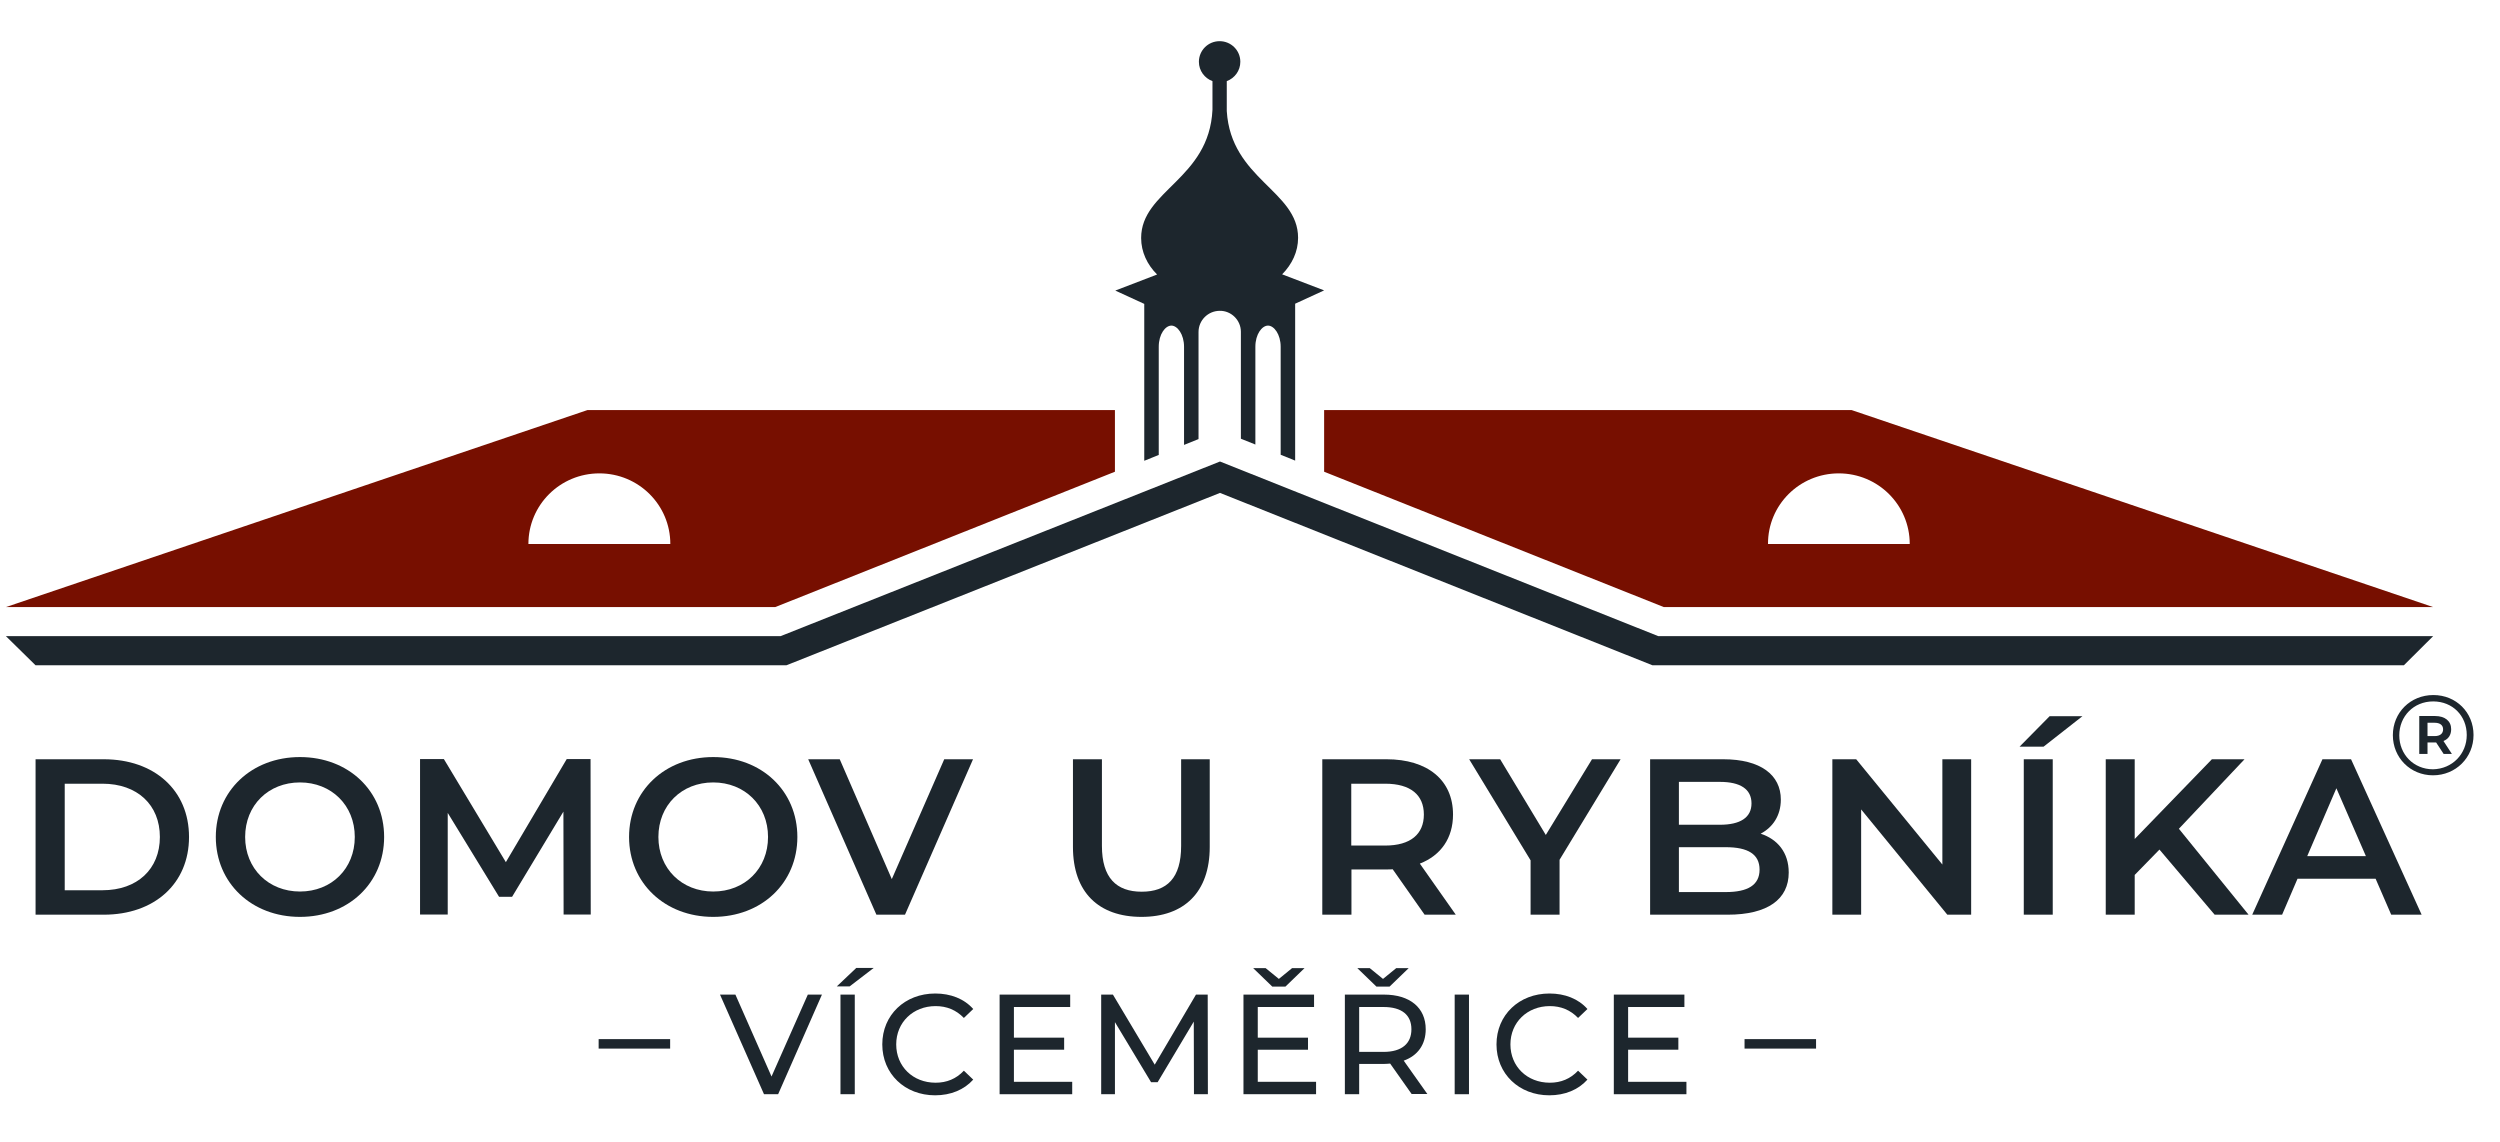
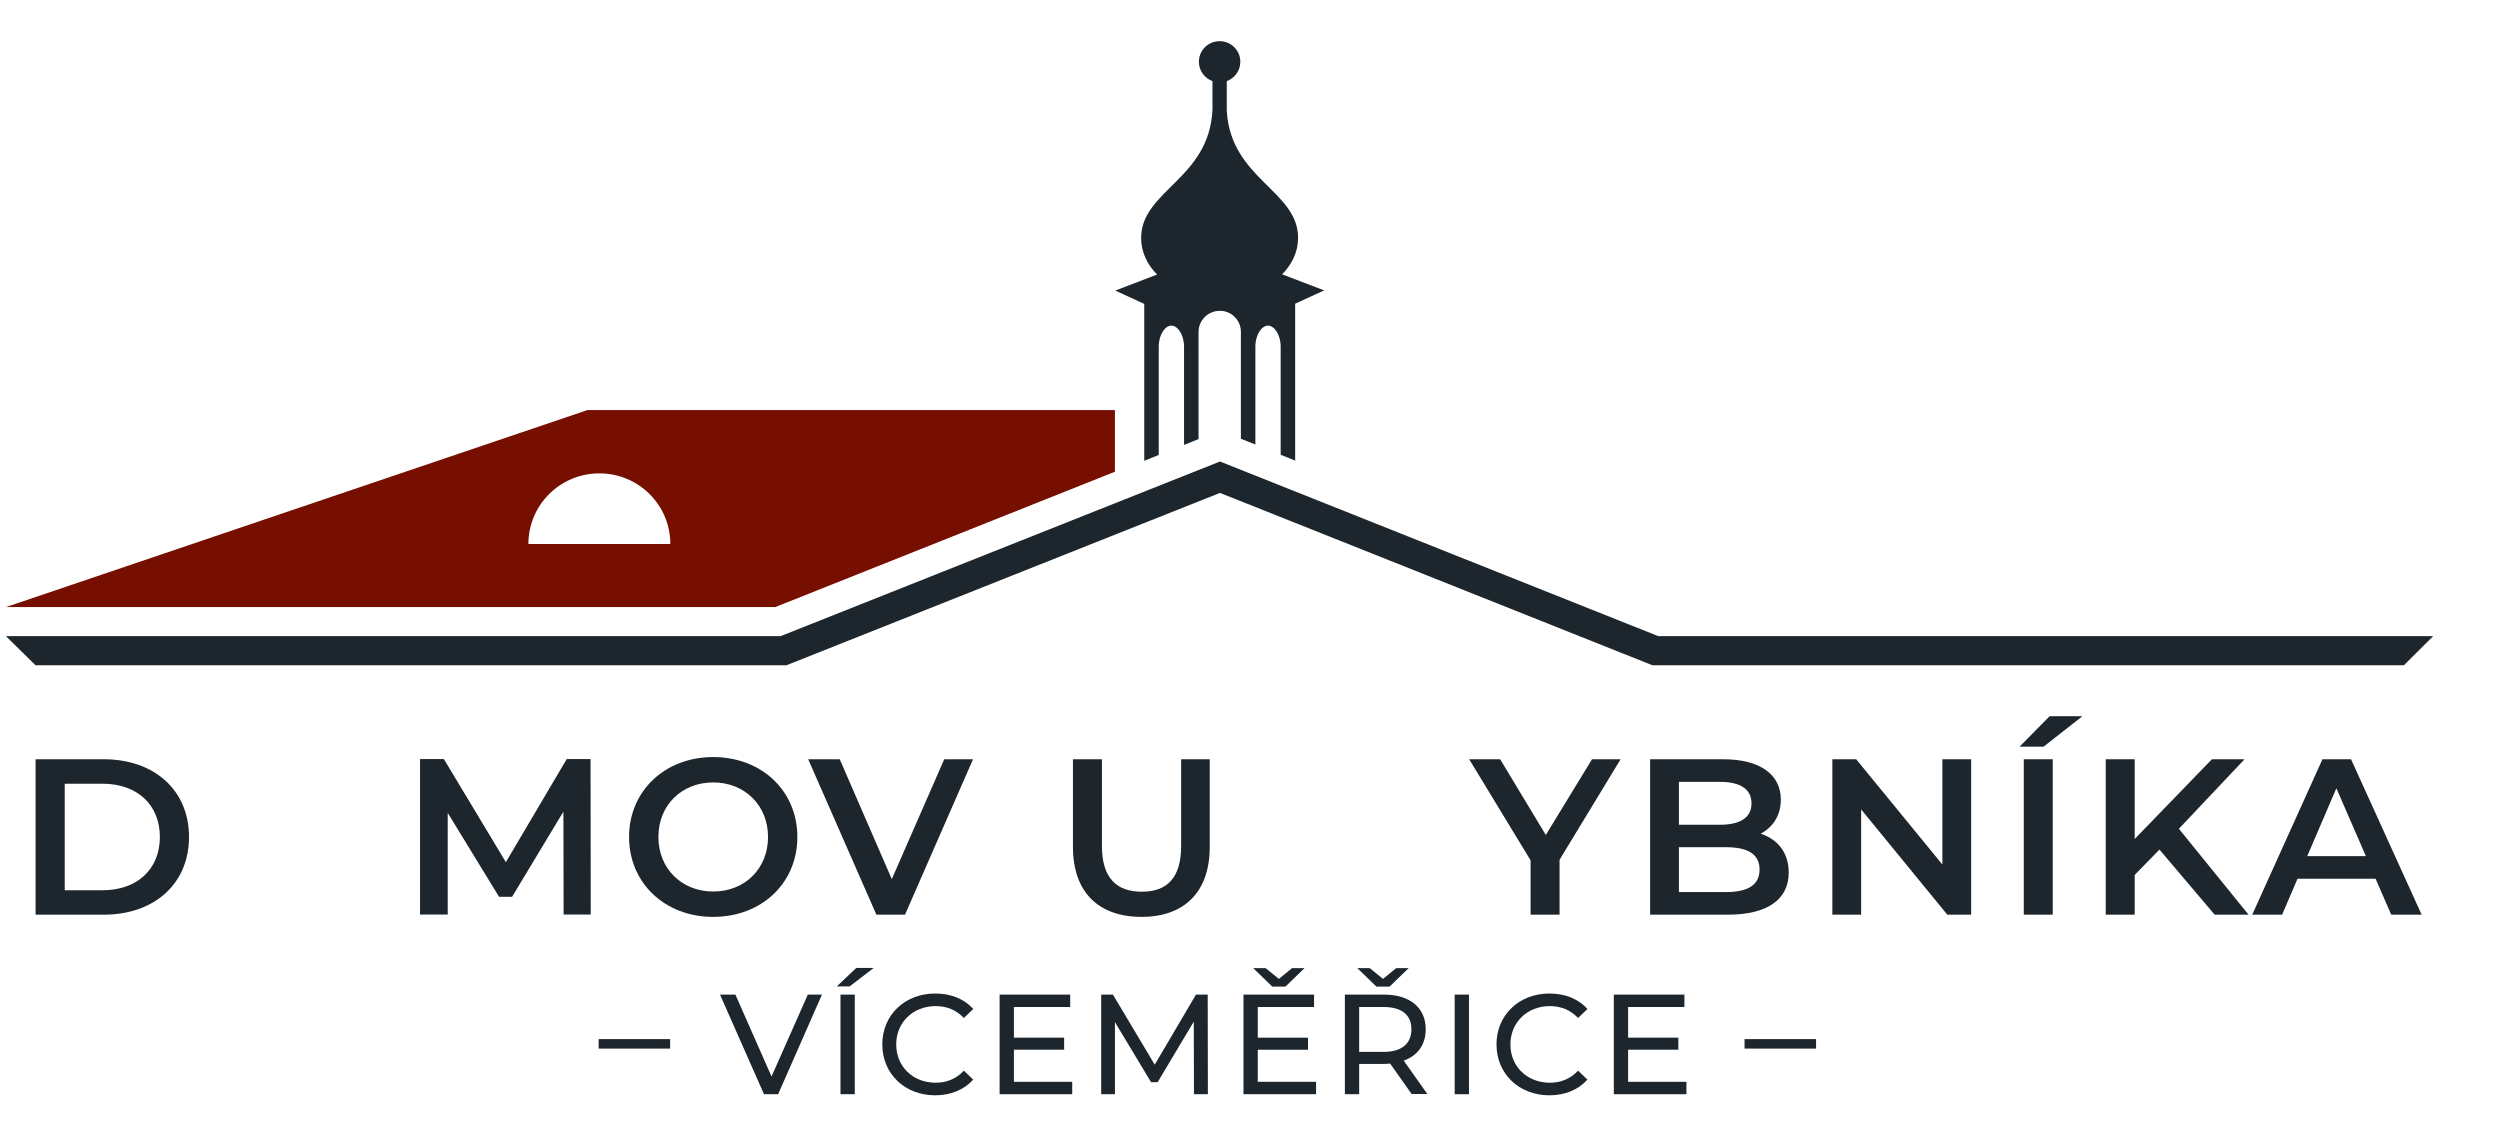
<svg xmlns="http://www.w3.org/2000/svg" width="243" height="111" viewBox="0 0 243 111" fill="none">
  <path d="M76.436 64.667L118.583 47.91L160.623 64.667H233.655L236.506 61.83H161.176L118.583 44.859L75.883 61.83H0.57L3.457 64.667H76.436Z" fill="#1D262D" />
-   <path d="M179.977 39.859H128.705V45.852L161.728 59.01H236.506L179.977 39.859ZM178.729 46.012C182.543 46.012 185.626 49.08 185.626 52.875C182.472 52.875 175.236 52.875 171.85 52.875C171.833 49.08 174.916 46.012 178.729 46.012Z" fill="#770F00" />
  <path d="M57.099 39.859L0.57 59.01H75.348L108.371 45.852V39.859H57.099ZM51.361 52.875C51.361 49.08 54.444 46.012 58.258 46.012C62.072 46.012 65.155 49.08 65.155 52.875C61.982 52.875 54.747 52.875 51.361 52.875Z" fill="#770F00" />
  <path d="M3.457 73.8H10.086C15.005 73.8 18.373 76.814 18.373 81.354C18.373 85.894 15.005 88.908 10.086 88.908H3.457V73.8ZM9.962 86.532C13.348 86.532 15.54 84.475 15.54 81.354C15.54 78.233 13.348 76.176 9.962 76.176H6.291V86.532H9.962Z" fill="#1D262D" />
-   <path d="M20.977 81.354C20.977 76.885 24.452 73.587 29.157 73.587C33.861 73.587 37.337 76.868 37.337 81.354C37.337 85.84 33.861 89.121 29.157 89.121C24.452 89.121 20.977 85.823 20.977 81.354ZM34.485 81.354C34.485 78.268 32.204 76.052 29.157 76.052C26.091 76.052 23.828 78.268 23.828 81.354C23.828 84.439 26.109 86.656 29.157 86.656C32.222 86.656 34.485 84.439 34.485 81.354Z" fill="#1D262D" />
-   <path d="M54.782 88.908L54.764 78.889L49.774 87.17H48.509L43.519 79.013V88.891H40.828V73.782H43.145L49.169 83.801L55.085 73.782H57.402L57.42 88.891H54.782V88.908Z" fill="#1D262D" />
+   <path d="M54.782 88.908L54.764 78.889L49.774 87.17H48.509L43.519 79.013V88.891H40.828V73.782H43.145L49.169 83.801L55.085 73.782H57.402L57.42 88.891H54.782V88.908" fill="#1D262D" />
  <path d="M61.145 81.354C61.145 76.885 64.62 73.587 69.325 73.587C74.029 73.587 77.504 76.868 77.504 81.354C77.504 85.84 74.029 89.121 69.325 89.121C64.62 89.121 61.145 85.823 61.145 81.354ZM74.653 81.354C74.653 78.268 72.372 76.052 69.325 76.052C66.259 76.052 63.996 78.268 63.996 81.354C63.996 84.439 66.277 86.656 69.325 86.656C72.39 86.656 74.653 84.439 74.653 81.354Z" fill="#1D262D" />
  <path d="M94.578 73.8L87.966 88.908H85.186L78.557 73.8H81.622L86.683 85.45L91.78 73.8H94.578Z" fill="#1D262D" />
  <path d="M104.291 82.329V73.8H107.107V82.223C107.107 85.326 108.515 86.674 110.974 86.674C113.433 86.674 114.806 85.344 114.806 82.223V73.8H117.586V82.329C117.586 86.727 115.091 89.121 110.956 89.121C106.786 89.121 104.291 86.727 104.291 82.329Z" fill="#1D262D" />
-   <path d="M138.472 88.908L135.371 84.493C135.175 84.51 134.979 84.51 134.783 84.51H131.361V88.908H128.527V73.8H134.765C138.757 73.8 141.234 75.821 141.234 79.173C141.234 81.46 140.058 83.145 138.008 83.943L141.501 88.908H138.472ZM134.64 76.176H131.343V82.188H134.64C137.117 82.188 138.4 81.07 138.4 79.173C138.4 77.275 137.117 76.176 134.64 76.176Z" fill="#1D262D" />
  <path d="M151.589 83.571V88.908H148.773V83.624L142.803 73.8H145.815L150.252 81.159L154.743 73.8H157.523L151.589 83.571Z" fill="#1D262D" />
  <path d="M173.864 84.812C173.864 87.401 171.832 88.908 167.929 88.908H160.391V73.8H167.501C171.137 73.8 173.097 75.325 173.097 77.719C173.097 79.279 172.313 80.414 171.137 81.035C172.759 81.567 173.864 82.844 173.864 84.812ZM163.189 75.999V80.166H167.181C169.141 80.166 170.246 79.474 170.246 78.091C170.246 76.69 169.141 75.999 167.181 75.999H163.189ZM171.03 84.528C171.03 83.021 169.889 82.347 167.751 82.347H163.189V86.709H167.751C169.872 86.709 171.03 86.035 171.03 84.528Z" fill="#1D262D" />
  <path d="M191.596 73.8V88.908H189.279L180.903 78.676V88.908H178.105V73.8H180.422L188.798 84.032V73.8H191.596Z" fill="#1D262D" />
  <path d="M199.223 69.615H202.413L198.635 72.576H196.301L199.223 69.615ZM196.711 73.8H199.526V88.908H196.711V73.8Z" fill="#1D262D" />
  <path d="M209.899 82.578L207.493 85.043V88.908H204.678V73.8H207.493V81.549L214.996 73.8H218.168L211.788 80.556L218.561 88.908H215.264L209.899 82.578Z" fill="#1D262D" />
  <path d="M230.91 85.415H223.318L221.821 88.908H218.916L225.742 73.8H228.522L235.383 88.908H232.425L230.91 85.415ZM229.965 83.216L227.096 76.619L224.262 83.216H229.965Z" fill="#1D262D" />
  <path d="M58.188 101.002H65.138V101.924H58.188V101.002Z" fill="#1D262D" />
  <path d="M79.893 96.675L75.634 106.358H74.261L69.984 96.675H71.481L74.992 104.637L78.521 96.675H79.893Z" fill="#1D262D" />
  <path d="M83.227 94.086H84.92L82.585 95.877H81.338L83.227 94.086ZM81.694 96.675H83.084V106.358H81.694V96.675Z" fill="#1D262D" />
  <path d="M85.758 101.516C85.758 98.661 87.95 96.569 90.908 96.569C92.405 96.569 93.724 97.083 94.597 98.076L93.688 98.945C92.94 98.165 92.013 97.793 90.944 97.793C88.752 97.793 87.112 99.371 87.112 101.516C87.112 103.662 88.734 105.24 90.944 105.24C92.013 105.24 92.94 104.868 93.688 104.07L94.597 104.939C93.706 105.932 92.405 106.464 90.89 106.464C87.95 106.464 85.758 104.371 85.758 101.516Z" fill="#1D262D" />
  <path d="M104.219 105.152V106.358H97.162V96.675H104.023V97.881H98.552V100.86H103.435V102.031H98.552V105.152H104.219Z" fill="#1D262D" />
  <path d="M116.053 106.358L116.035 99.3L112.524 105.187H111.883L108.372 99.353V106.358H107.035V96.675H108.176L112.239 103.485L116.249 96.675H117.389L117.407 106.358H116.053Z" fill="#1D262D" />
  <path d="M127.922 105.152V106.358H120.865V96.675H127.726V97.881H122.255V100.86H127.138V102.031H122.255V105.152H127.922ZM123.663 95.895L121.81 94.104H123.022L124.305 95.15L125.588 94.104H126.8L124.946 95.895H123.663Z" fill="#1D262D" />
  <path d="M137.225 106.358L135.123 103.379C134.927 103.396 134.713 103.414 134.517 103.414H132.111V106.358H130.721V96.675H134.517C137.047 96.675 138.58 97.952 138.58 100.045C138.58 101.534 137.796 102.616 136.441 103.095L138.74 106.34H137.225V106.358ZM133.786 95.895L131.933 94.104H133.144L134.428 95.15L135.711 94.104H136.923L135.069 95.895H133.786ZM137.19 100.045C137.19 98.662 136.263 97.881 134.481 97.881H132.111V102.244H134.481C136.263 102.244 137.19 101.428 137.19 100.045Z" fill="#1D262D" />
  <path d="M141.395 96.675H142.785V106.358H141.395V96.675Z" fill="#1D262D" />
  <path d="M145.459 101.516C145.459 98.661 147.651 96.569 150.609 96.569C152.106 96.569 153.425 97.083 154.298 98.076L153.389 98.945C152.641 98.165 151.714 97.793 150.645 97.793C148.453 97.793 146.813 99.371 146.813 101.516C146.813 103.662 148.435 105.24 150.645 105.24C151.714 105.24 152.641 104.868 153.389 104.07L154.298 104.939C153.407 105.932 152.106 106.464 150.592 106.464C147.651 106.464 145.459 104.371 145.459 101.516Z" fill="#1D262D" />
  <path d="M163.921 105.152V106.358H156.863V96.675H163.724V97.881H158.253V100.86H163.136V102.031H158.253V105.152H163.921Z" fill="#1D262D" />
  <path d="M169.57 101.002H176.521V101.924H169.57V101.002Z" fill="#1D262D" />
-   <path d="M237.505 72.026L238.325 73.285H237.523L236.792 72.168H236.685H235.954V73.285H235.152V69.597H236.685C237.665 69.597 238.253 70.094 238.253 70.874C238.253 71.441 237.986 71.831 237.505 72.026ZM236.649 71.548C237.184 71.548 237.469 71.299 237.469 70.891C237.469 70.484 237.166 70.253 236.649 70.253H235.954V71.548H236.649Z" fill="#1D262D" />
-   <path d="M240.427 71.441C240.427 73.64 238.699 75.36 236.489 75.36C234.279 75.36 232.586 73.64 232.586 71.459C232.586 69.278 234.279 67.558 236.524 67.558C238.734 67.558 240.427 69.242 240.427 71.441ZM239.768 71.441C239.768 69.579 238.396 68.178 236.507 68.178C234.6 68.178 233.21 69.632 233.21 71.477C233.21 73.321 234.6 74.775 236.489 74.775C238.36 74.74 239.768 73.285 239.768 71.441Z" fill="#1D262D" />
  <path d="M120.614 32.251V42.643L122.022 43.21V33.705C122.022 32.482 122.663 31.648 123.251 31.648C123.839 31.648 124.481 32.499 124.481 33.705V44.203L125.889 44.771V29.52L128.705 28.226L124.624 26.665C125.586 25.69 126.174 24.466 126.174 23.119C126.174 18.526 119.651 17.426 119.242 10.794V7.886C120.008 7.602 120.56 6.875 120.56 6.006C120.56 4.889 119.651 4.002 118.547 4.002C117.424 4.002 116.533 4.907 116.533 6.006C116.533 6.875 117.085 7.602 117.852 7.886V10.67C117.531 17.426 110.919 18.508 110.919 23.136C110.919 24.484 111.507 25.725 112.47 26.683L108.406 28.244L111.222 29.538V44.788L112.63 44.221V33.705C112.63 32.482 113.271 31.648 113.86 31.648C114.448 31.648 115.089 32.499 115.089 33.705V43.246L116.497 42.678V32.269C116.497 31.134 117.424 30.212 118.564 30.212C119.669 30.194 120.614 31.116 120.614 32.251Z" fill="#1D262D" />
</svg>